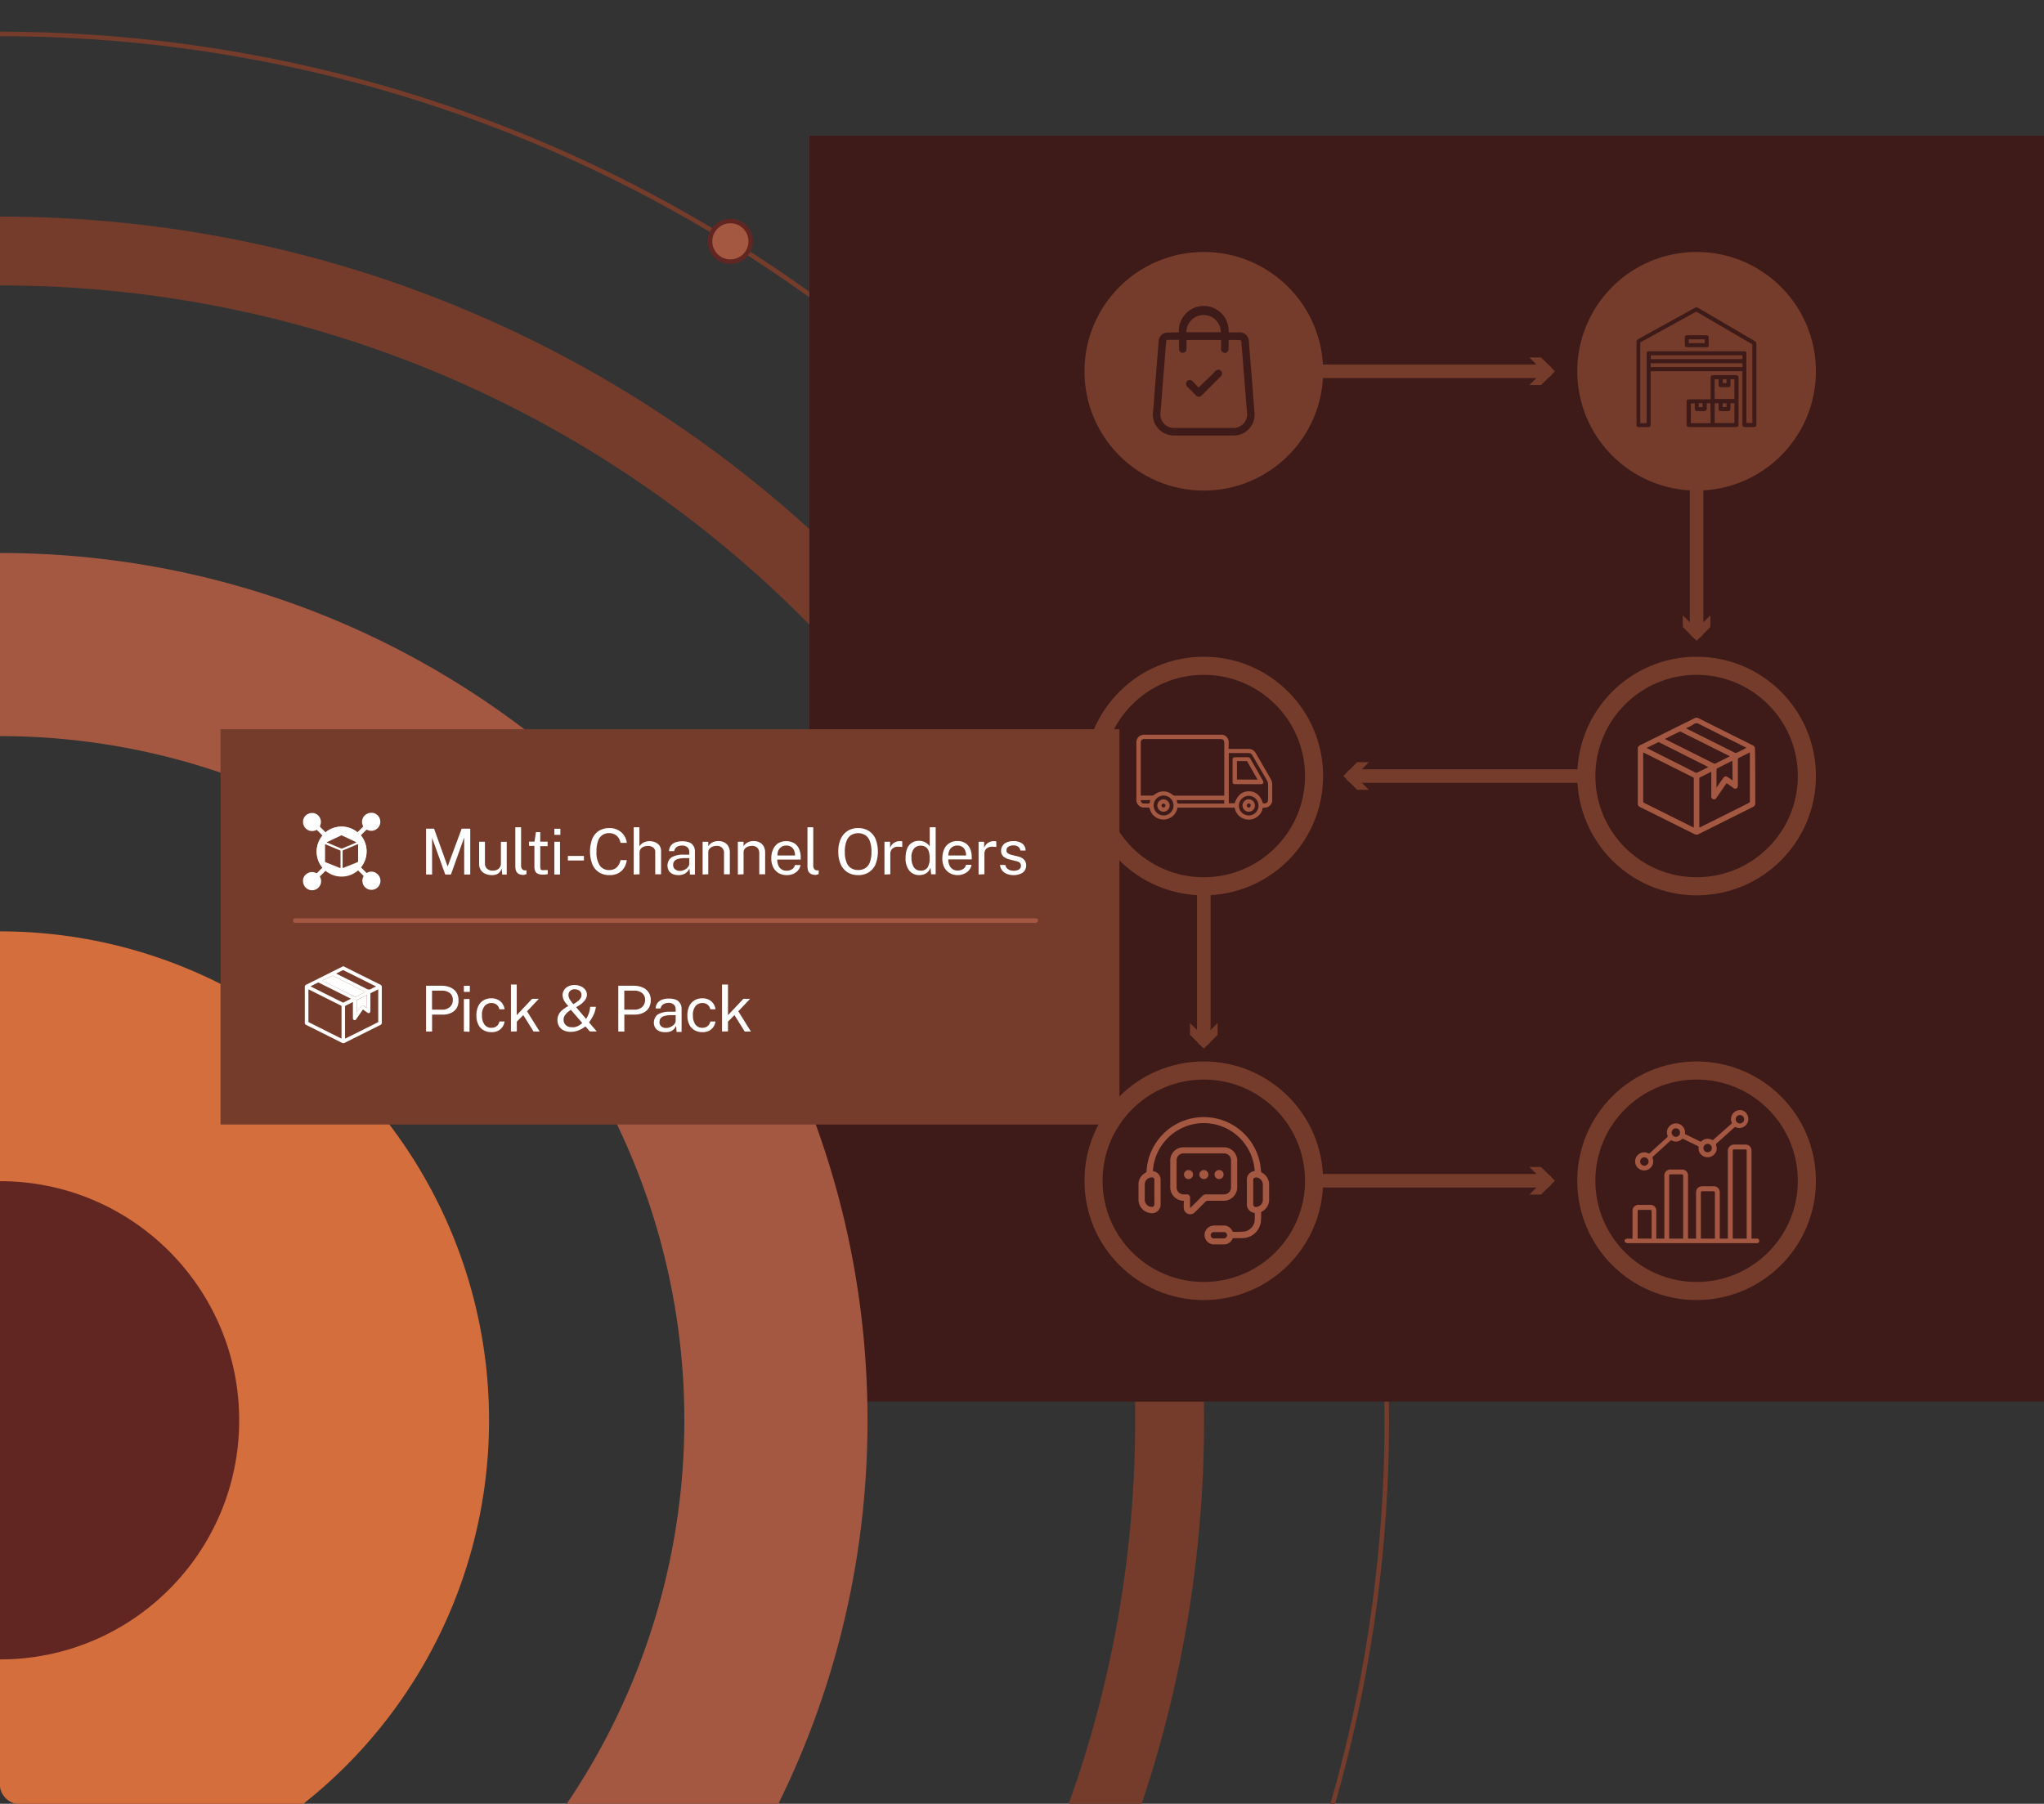
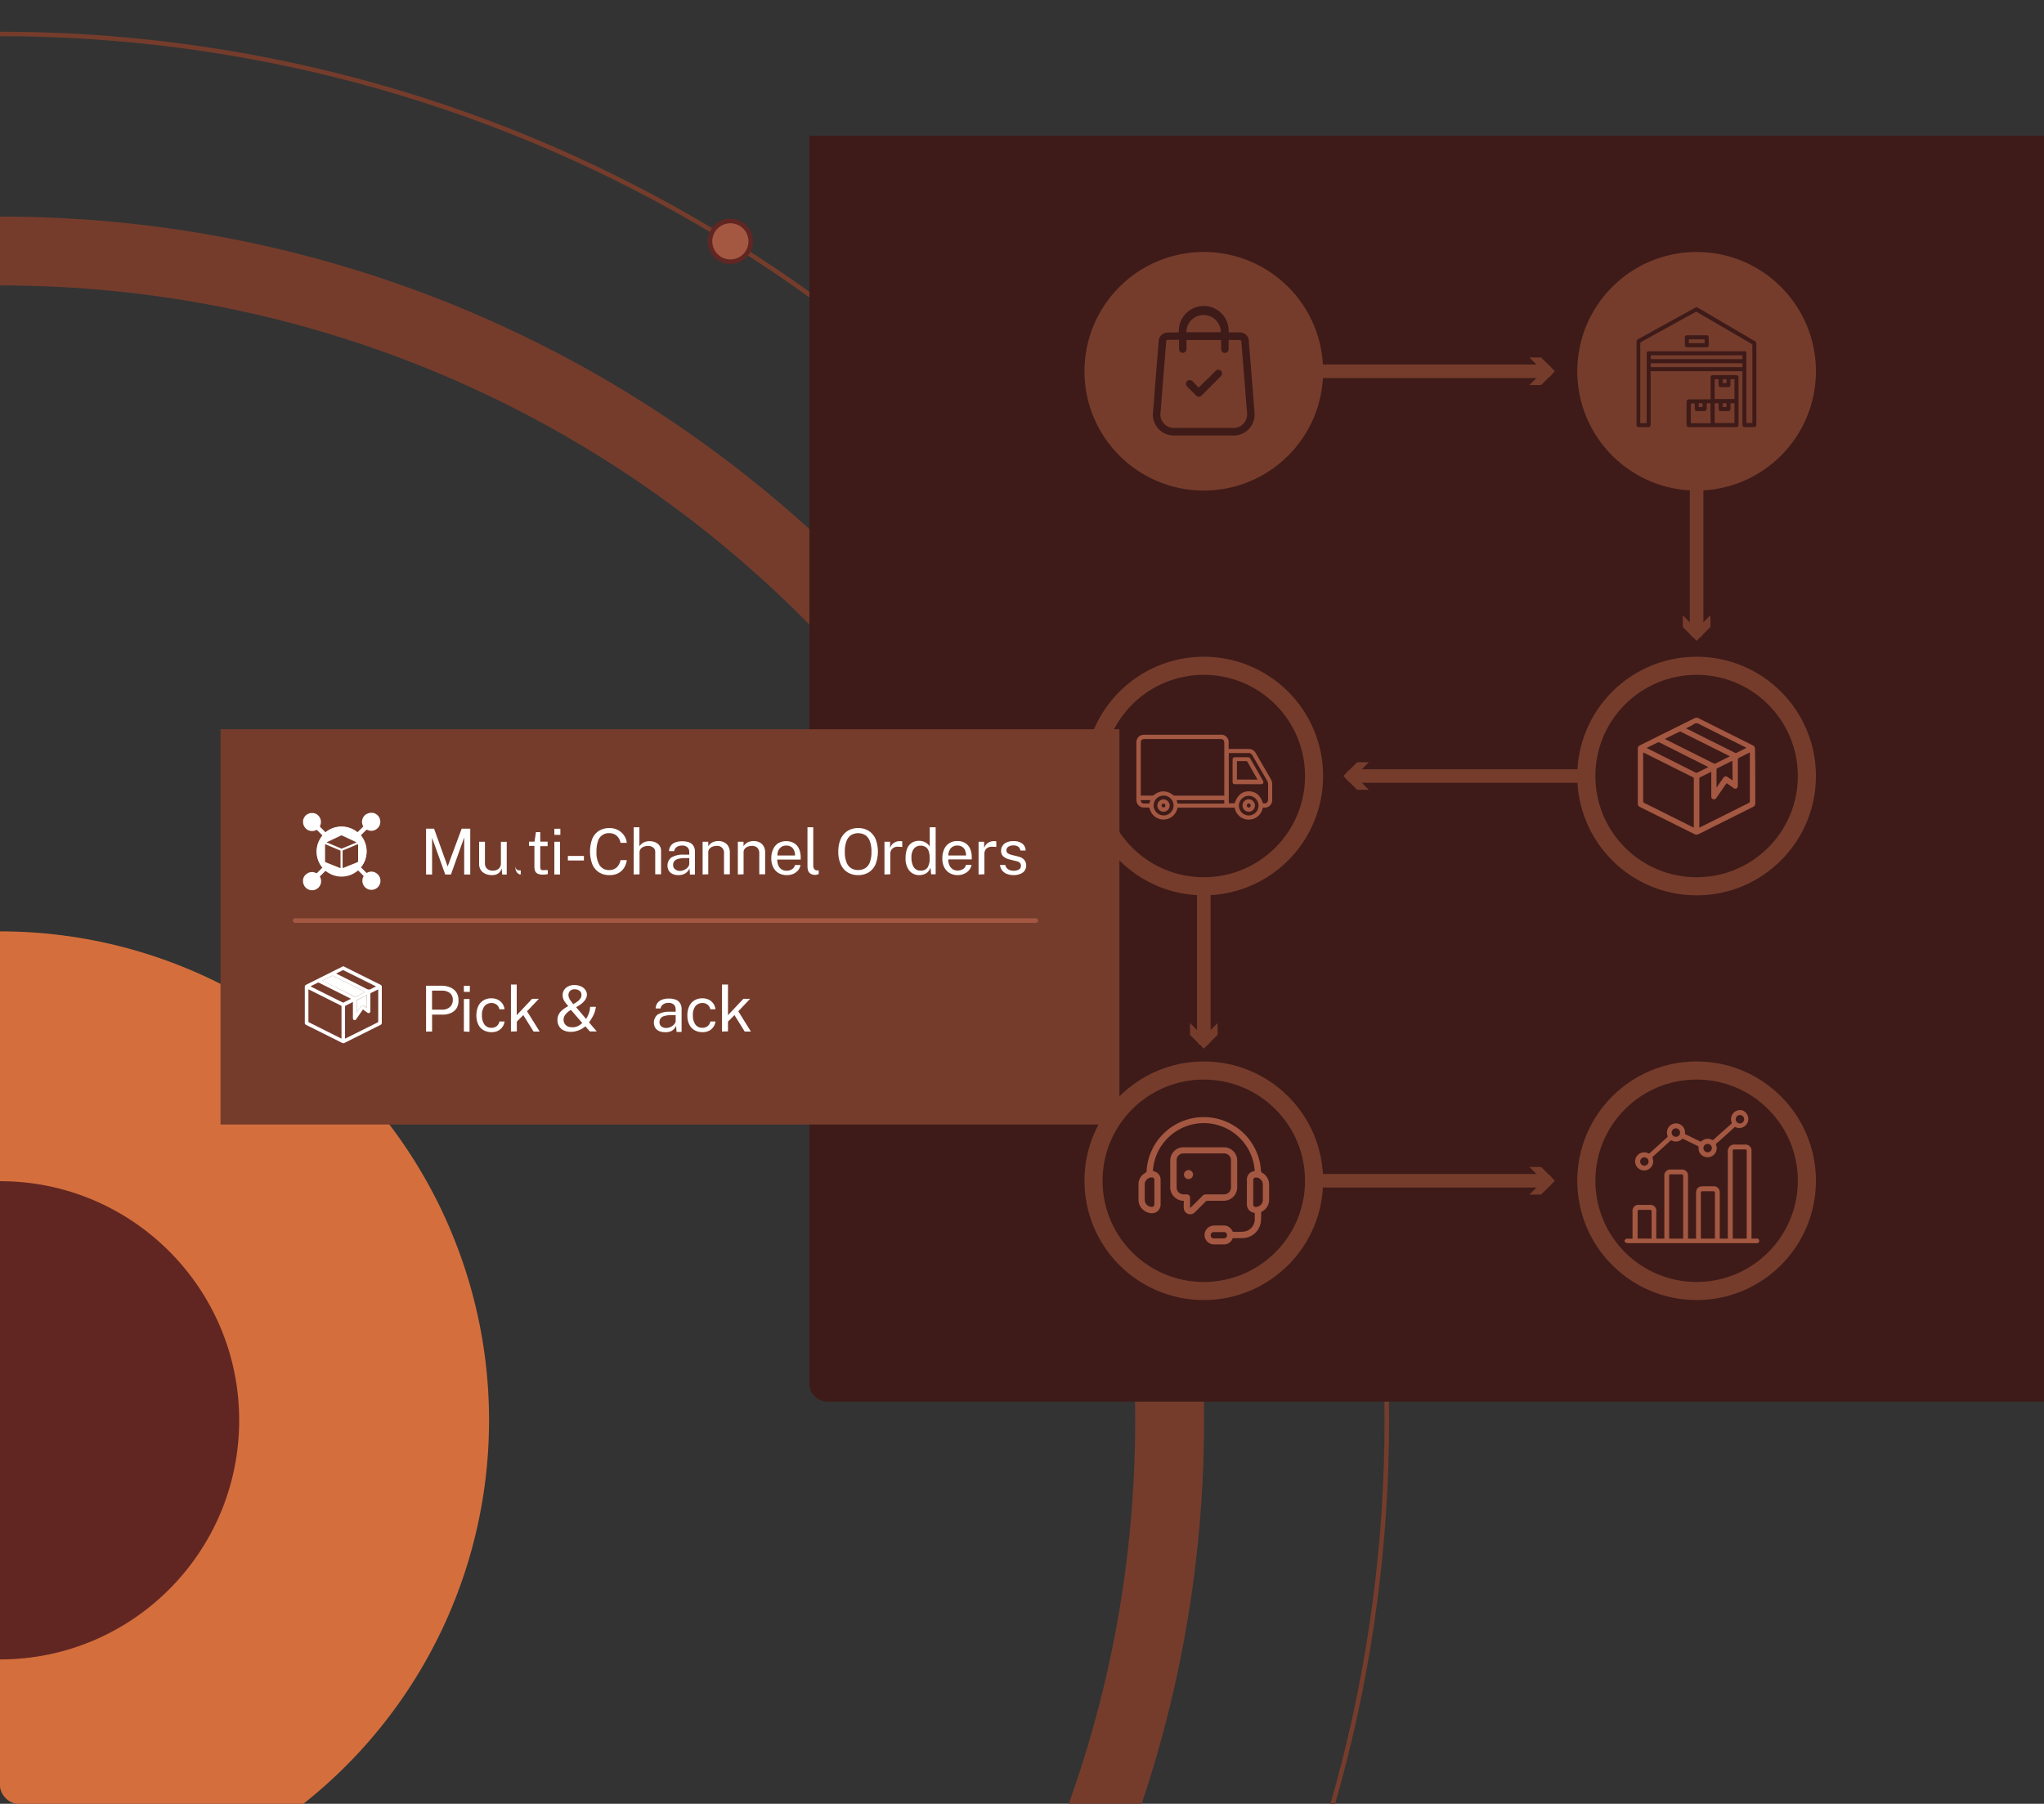
<svg xmlns="http://www.w3.org/2000/svg" id="Layer_1" data-name="Layer 1" viewBox="0 0 452.05 399.02">
  <rect x="0" y="0" width="452.05" height="399.02" fill="#333333" stroke="none" />
  <defs>
    <style>.cls-1,.cls-15,.cls-19,.cls-3,.cls-8{fill:none;}.cls-2{clip-path:url(#clip-path);}.cls-3{stroke:#3a6853;}.cls-14,.cls-15,.cls-16,.cls-17,.cls-19,.cls-3,.cls-8{stroke-miterlimit:10;}.cls-4{fill:#bfcf83;}.cls-5{fill:#4e8a6f;}.cls-6{fill:#3a6853;}.cls-7{clip-path:url(#clip-path-2);}.cls-15,.cls-16,.cls-17,.cls-8{stroke:#753c2c;}.cls-9{fill:#d46f3d;}.cls-10{fill:#622622;}.cls-11,.cls-16{fill:#753c2c;}.cls-12,.cls-17{fill:#3e1b18;}.cls-13,.cls-14{fill:#a45842;}.cls-14{stroke:#622622;}.cls-15,.cls-16,.cls-17,.cls-19{stroke-linecap:round;}.cls-15{stroke-width:3px;}.cls-16,.cls-17{stroke-width:4px;}.cls-18{fill:#fff;}.cls-19{stroke:#a45842;}</style>
    <clipPath id="clip-path">
      <rect class="cls-1" x="-511.68" width="452.05" height="399.02" rx="4" />
    </clipPath>
    <clipPath id="clip-path-2">
      <rect class="cls-1" y="-144.2" width="452.05" height="543.22" rx="4" />
    </clipPath>
  </defs>
  <title>Illustrations</title>
  <g class="cls-2">
    <circle class="cls-3" cx="-59.62" cy="403.75" r="389.36" />
    <circle class="cls-4" cx="-59.62" cy="403.75" r="108.16" />
    <path class="cls-5" d="M-59.62,137.47c-147.07,0-266.29,119.22-266.29,266.28S-206.69,670-59.62,670,206.66,550.82,206.66,403.75,87.44,137.47-59.62,137.47Zm0,517.34c-138.66,0-251.06-112.4-251.06-251.06s112.4-251,251.06-251S191.44,265.1,191.44,403.75,79,654.81-59.62,654.81Z" />
    <path class="cls-6" d="M-59.62,211.89c-106,0-191.87,85.9-191.87,191.86s85.91,191.87,191.87,191.87,191.86-85.9,191.86-191.87S46.34,211.89-59.62,211.89Zm0,343.21A151.35,151.35,0,0,1-211,403.75,151.35,151.35,0,0,1-59.62,252.4,151.35,151.35,0,0,1,91.73,403.75,151.35,151.35,0,0,1-59.62,555.1Z" />
  </g>
  <g class="cls-7">
    <circle class="cls-8" cy="314.22" r="306.71" />
    <circle class="cls-9" cy="314.19" r="108.16" />
    <circle class="cls-10" cy="314.19" r="52.9" />
    <path class="cls-11" d="M0,47.91c-147.07,0-266.29,119.22-266.29,266.28S-147.07,580.48,0,580.48,266.29,461.26,266.29,314.19,147.07,47.91,0,47.91ZM0,565.25c-138.65,0-251.06-112.4-251.06-251.06S-138.65,63.14,0,63.14s251.06,112.4,251.06,251.05S138.65,565.25,0,565.25Z" />
    <path class="cls-12" d="M179,30H452.35a0,0,0,0,1,0,0V310.06a0,0,0,0,1,0,0H183a4,4,0,0,1-4-4V30A0,0,0,0,1,179,30Z" />
-     <path class="cls-13" d="M0,122.33c-106,0-191.86,85.9-191.86,191.86S-106,506.06,0,506.06s191.86-85.9,191.86-191.87S106,122.33,0,122.33ZM0,465.54A151.35,151.35,0,0,1-151.35,314.19,151.35,151.35,0,0,1,0,162.84a151.35,151.35,0,0,1,0,302.7Z" />
    <circle class="cls-14" cx="161.53" cy="53.39" r="4.5" />
  </g>
  <line class="cls-15" x1="274.1" y1="82.13" x2="341.82" y2="82.13" />
  <polygon class="cls-11" points="338.24 85.18 341.29 82.13 338.24 79.08 340.83 79.08 343.88 82.13 340.83 85.18 338.24 85.18" />
  <line class="cls-15" x1="274.1" y1="261.2" x2="341.82" y2="261.2" />
  <polygon class="cls-11" points="338.24 264.25 341.29 261.2 338.24 258.15 340.83 258.15 343.88 261.2 340.83 264.25 338.24 264.25" />
  <line class="cls-15" x1="366.88" y1="171.67" x2="299.16" y2="171.67" />
  <polygon class="cls-11" points="302.74 168.61 299.69 171.66 302.74 174.72 300.15 174.72 297.1 171.66 300.15 168.61 302.74 168.61" />
  <line class="cls-15" x1="375.22" y1="85.13" x2="375.22" y2="139.69" />
  <polygon class="cls-11" points="372.17 136.11 375.22 139.16 378.27 136.11 378.27 138.7 375.22 141.75 372.17 138.7 372.17 136.11" />
  <line class="cls-15" x1="266.23" y1="175.33" x2="266.23" y2="229.9" />
  <polygon class="cls-11" points="263.18 226.31 266.23 229.37 269.28 226.31 269.28 228.91 266.23 231.96 263.18 228.91 263.18 226.31" />
  <circle class="cls-16" cx="266.23" cy="82.13" r="24.39" />
  <circle class="cls-16" cx="375.22" cy="82.13" r="24.39" />
  <circle class="cls-17" cx="266.23" cy="171.67" r="24.39" />
  <circle class="cls-17" cx="375.22" cy="171.67" r="24.39" />
  <circle class="cls-17" cx="266.23" cy="261.2" r="24.39" />
  <circle class="cls-17" cx="375.22" cy="261.2" r="24.39" />
  <path class="cls-13" d="M388.19,171.67c0,2,0,4,0,6a.82.82,0,0,1-.52.84q-6,3-12,6a.93.93,0,0,1-.94,0l-12.05-6a.77.77,0,0,1-.46-.77V165.64a.75.75,0,0,1,.46-.76l12.08-6a.92.92,0,0,1,.88,0q6,3,12,6a.81.81,0,0,1,.49.81Q388.19,168.67,388.19,171.67Zm-13.59,11.4c0-.08,0-.12,0-.16q0-5.34,0-10.69c0-.17-.09-.23-.22-.3l-10.74-5.37-.24-.09v10.79a.36.36,0,0,0,.24.37l10.66,5.32ZM387,166.44c-.83.41-1.59.81-2.37,1.18a.41.41,0,0,0-.28.46c0,1.87,0,3.75,0,5.63a1,1,0,0,1-.14.54.55.55,0,0,1-.83.07l-1.52-1.08-.19.26-2.07,3a.61.61,0,0,1-.9.21.66.66,0,0,1-.23-.59v-5.4c-.84.42-1.61.81-2.4,1.19a.39.39,0,0,0-.25.42v10.44c0,.1,0,.19,0,.31l.31-.14,10.59-5.29a.45.45,0,0,0,.28-.46q0-5.19,0-10.39Zm-18.84-3,.13.08,10.76,5.38a.42.42,0,0,0,.33,0l2.32-1.15.89-.45-1.84-.92c-3-1.5-6-3-9-4.5a.43.43,0,0,0-.33,0C370.34,162.38,369.27,162.92,368.16,163.48Zm-4,2,.21.12L375,170.91a.48.48,0,0,0,.37,0c.74-.35,1.47-.72,2.2-1.09l.24-.13-.22-.12L367,164.24a.55.55,0,0,0-.38,0l-2.2,1.09Zm8.68-4.36.17.1,10.7,5.35a.47.47,0,0,0,.35,0c.67-.31,1.32-.65,2-1l.17-.11-.34-.18c-3.38-1.69-6.76-3.37-10.13-5.08a1,1,0,0,0-1.11,0C374.1,160.55,373.49,160.81,372.87,161.12Zm10.29,7.26-.12,0-3.25,1.63a.4.4,0,0,0-.14.31c0,1.24,0,2.48,0,3.72,0,.06,0,.12,0,.24l1.45-2.09c.34-.49.62-.54,1.11-.19l1,.67Z" />
  <path class="cls-13" d="M279.28,178.66a3.15,3.15,0,0,1-6.22,0H260.42a3.2,3.2,0,0,1-.74,1.55,3.12,3.12,0,0,1-5.39-1.28c-.07-.25-.16-.31-.39-.29H253a1.65,1.65,0,0,1-1.67-1.64c0-.35,0-.71,0-1.07V164.32a1.65,1.65,0,0,1,1.19-1.72,2.9,2.9,0,0,1,.66-.07h16.68a1.67,1.67,0,0,1,1.87,1.87v1.28h4.38a1.73,1.73,0,0,1,1.61.92c1.12,1.93,2.25,3.85,3.35,5.79a2.35,2.35,0,0,1,.29,1.07c0,1.12,0,2.25,0,3.37a1.67,1.67,0,0,1-1.81,1.83ZM270.76,176c0-.11,0-.18,0-.25l0-11.38c0-.64-.25-.88-.9-.88H253.2c-.69,0-.91.22-.91.92V176h.36c.7,0,1.41,0,2.11,0a.9.9,0,0,0,.54-.2,3.1,3.1,0,0,1,4,0,.83.83,0,0,0,.58.21h10.87Zm1-9.37V177.7h1.3c.61-1.8,1.64-2.66,3.16-2.65s2.54.92,3.08,2.64c.63.12,1.18,0,1.15-1,0-1.08,0-2.16,0-3.24a1.42,1.42,0,0,0-.17-.67c-1.09-1.9-2.21-3.8-3.31-5.7a.88.88,0,0,0-.86-.5h-4.33Zm-14.42,13.76a2.2,2.2,0,1,0-2.2-2.19A2.19,2.19,0,0,0,257.33,180.38Zm21-2.19a2.17,2.17,0,1,0-2.18,2.19A2.17,2.17,0,0,0,278.34,178.19ZM260.21,177a1.53,1.53,0,0,1,.11.39c0,.31.19.38.48.38h9.95V177Zm-7.9,0a.66.66,0,0,0,.67.75c.35,0,.71,0,1.06,0a.27.27,0,0,0,.2-.14c.07-.19.11-.4.17-.62Z" />
  <path class="cls-13" d="M276,173.47h-2.81c-.43,0-.59-.16-.59-.59q0-2.38,0-4.77c0-.46.15-.6.61-.6h2.72a.66.66,0,0,1,.63.38l2.71,4.74c.3.52.11.85-.5.85Zm2.13-1-2.28-4a.2.2,0,0,0-.16-.1h-2.13v4.07Z" />
  <path class="cls-13" d="M258.68,178.2a1.36,1.36,0,1,1-2.72,0,1.36,1.36,0,1,1,2.72,0Zm-.94,0a.42.42,0,0,0-.42-.43.4.4,0,0,0-.42.39.41.41,0,0,0,.4.45A.43.43,0,0,0,257.74,178.2Z" />
  <path class="cls-13" d="M277.54,178.18a1.37,1.37,0,1,1-1.37-1.36A1.38,1.38,0,0,1,277.54,178.18Zm-1.78,0a.41.41,0,0,0,.39.46.42.42,0,0,0,.44-.4.42.42,0,1,0-.83-.06Z" />
  <path class="cls-12" d="M260.72,73.52a5.51,5.51,0,1,1,11,0h2.4a2,2,0,0,1,2.08,2c.19,2.46.4,4.92.59,7.37q.27,3.33.52,6.64c.05.69.14,1.38.15,2.07a4.6,4.6,0,0,1-4.58,4.74q-6.66,0-13.33,0A4.63,4.63,0,0,1,255,91.14c.17-1.73.28-3.46.41-5.19l.48-6c.12-1.46.24-2.92.35-4.39a2,2,0,0,1,2.13-2Zm11,1.67c0,.08,0,.12,0,.15,0,.64,0,1.28,0,1.92a.83.83,0,0,1-.82.81.84.84,0,0,1-.84-.82c0-.21,0-.43,0-.64v-1.4h-7.65c0,.69,0,1.36,0,2a.82.82,0,0,1-.82.84.83.83,0,0,1-.83-.82c0-.49,0-1,0-1.45v-.61H258.4c-.38,0-.46.08-.49.46-.12,1.45-.23,2.89-.35,4.34l-.48,6c-.14,1.78-.26,3.56-.43,5.33a3,3,0,0,0,3,3.37h13.14a3,3,0,0,0,3-3.35c0-.38-.06-.76-.09-1.14-.14-1.72-.28-3.44-.41-5.16l-.48-6c-.09-1.14-.19-2.28-.28-3.42,0-.22-.11-.36-.34-.37Zm-9.31-1.69H270a3.81,3.81,0,1,0-7.62,0Z" />
  <path class="cls-12" d="M265.09,85.74c.66-.66,1.3-1.31,2-1.95s1.14-1.16,1.73-1.72a.82.82,0,0,1,1.43.37.87.87,0,0,1-.32.86l-2.82,2.83-1.29,1.29a.85.85,0,0,1-1.36,0c-.63-.63-1.27-1.26-1.9-1.9a.82.82,0,0,1-.23-.86.84.84,0,0,1,.65-.58.87.87,0,0,1,.8.3Z" />
  <path class="cls-12" d="M385.37,82.12H365.06V93.81a1,1,0,0,1-.07.43c-.08.2-.28.24-.48.24h-2c-.43,0-.58-.16-.58-.58,0-1.57,0-3.14,0-4.71q0-6.73,0-13.48a.71.71,0,0,1,.42-.72q6.22-3.42,12.42-6.86a.76.76,0,0,1,.84,0q6.21,3.66,12.42,7.29a.71.71,0,0,1,.41.72V93.8c0,.55-.12.68-.67.68H386c-.51,0-.65-.14-.65-.65V82.12ZM364.18,93.59V78.41c0-.11,0-.21,0-.31a.41.41,0,0,1,.4-.4,2.26,2.26,0,0,1,.26,0q10.36,0,20.73,0a1.51,1.51,0,0,1,.3,0,.39.39,0,0,1,.36.35,1.94,1.94,0,0,1,0,.34V93.57h1.32v-.22q0-8.47,0-16.95a.34.34,0,0,0-.2-.34l-12-7a.39.39,0,0,0-.44,0q-6,3.3-11.93,6.58a.38.38,0,0,0-.22.38q0,8.66,0,17.31v.28Zm.9-14.15h20.27V78.6H365.08Zm0,1.77h20.28v-.85H365.07Z" />
  <path class="cls-12" d="M378.31,88.29V83.63c0-.51.14-.64.65-.64h4.89c.51,0,.64.13.64.64v10.2c0,.52-.13.65-.66.65H373.66c-.52,0-.66-.14-.66-.67V89c0-.52.14-.66.66-.66h4.65Zm5.28,5.29V89.21h-.87c0,.4,0,.78,0,1.16s-.15.57-.58.58h-1.39c-.55,0-.67-.13-.67-.67V89.21h-.86v4.37Zm0-5.32V83.89h-.87c0,.42,0,.81,0,1.21s-.15.53-.53.54h-1.53c-.44,0-.58-.14-.58-.59V83.89h-.87v4.37Zm-5.31.94h-.81s0,0,0,.06c0,.36,0,.72,0,1.08s-.16.61-.61.61h-1.35c-.58,0-.7-.12-.7-.7v-1h-.86v4.37h4.37Zm3.55-5.31H381v.85h.85Zm0,6.16v-.84H381v.84Zm-5.3,0V89.2h-.84v.85Z" />
  <path class="cls-12" d="M375.22,76.81h-2c-.46,0-.61-.14-.61-.6v-1.5c0-.38.15-.55.52-.55h4.25c.37,0,.52.17.52.55s0,1,0,1.55-.15.55-.55.55ZM377,75.07h-3.5v.84H377Z" />
  <path class="cls-13" d="M277.49,259.06a11.28,11.28,0,0,0-22.52,0l.27.07a1.87,1.87,0,0,1,1.44,1.77c0,1.87,0,3.74,0,5.61a1.92,1.92,0,0,1-2.38,1.82,3,3,0,0,1-2.51-2.87c0-1.17,0-2.35,0-3.52a2.87,2.87,0,0,1,1.54-2.5.38.38,0,0,0,.24-.37,12.68,12.68,0,0,1,25.1-1.72c.11.58.15,1.18.23,1.77a.45.45,0,0,0,.18.28,3,3,0,0,1,1.6,2.73c0,1.06,0,2.12,0,3.17a2.93,2.93,0,0,1-1.59,2.71.34.34,0,0,0-.18.34,15.34,15.34,0,0,1-.07,2,4.14,4.14,0,0,1-4.07,3.54h-1.9a.29.29,0,0,0-.32.2,2,2,0,0,1-1.89,1.19H268.5a2.08,2.08,0,0,1-.47-4.11,3,3,0,0,1,.74-.07h1.79a2.07,2.07,0,0,1,2,1.25.28.28,0,0,0,.2.15,22.59,22.59,0,0,0,2.33-.05,2.73,2.73,0,0,0,2.41-2.66c0-.48,0-1,0-1.45l-.3-.08a1.87,1.87,0,0,1-1.44-1.77q0-2.8,0-5.61a1.86,1.86,0,0,1,1.48-1.79Zm-22.19,4.65c0-.88,0-1.76,0-2.64a.54.54,0,0,0-.65-.61,1.57,1.57,0,0,0-1.48,1.55q0,1.71,0,3.42a1.59,1.59,0,0,0,1.37,1.54c.53.06.76-.14.76-.67C255.31,265.44,255.3,264.58,255.3,263.71Zm21.86,0c0,.9,0,1.79,0,2.68a.54.54,0,0,0,.63.6,1.57,1.57,0,0,0,1.5-1.54q0-1.72,0-3.45a1.59,1.59,0,0,0-1.39-1.53c-.5,0-.74.15-.74.65Zm-7.58,10.24h1.06a.69.69,0,0,0,.73-.69.67.67,0,0,0-.7-.71c-.71,0-1.42,0-2.13,0a.71.71,0,1,0,0,1.41Z" />
  <path class="cls-13" d="M261.81,265.64a3,3,0,0,1-3-3.06c0-1.91,0-3.82,0-5.73a2.92,2.92,0,0,1,3.07-3.05h8.67a2.94,2.94,0,0,1,3.07,3.06c0,1.9,0,3.8,0,5.7a3,3,0,0,1-3.09,3.07h-3.37a.77.77,0,0,0-.6.24c-.77.79-1.55,1.57-2.35,2.34a1.41,1.41,0,0,1-2.28-.44,2,2,0,0,1-.14-.73C261.79,266.58,261.81,266.12,261.81,265.64Zm1.38,1.54.07,0,.23-.21c.81-.8,1.62-1.59,2.41-2.4a1.09,1.09,0,0,1,.86-.36c1.28,0,2.56,0,3.83,0a1.55,1.55,0,0,0,1.66-1.61c0-1.95,0-3.91,0-5.87a1.52,1.52,0,0,0-1.61-1.58h-8.81a1.51,1.51,0,0,0-1.61,1.58c0,2,0,3.94,0,5.9a1.53,1.53,0,0,0,1.59,1.58h.63a.69.69,0,0,1,.75.76v2.17Z" />
-   <path class="cls-13" d="M267.25,259.83a1,1,0,1,1-1-1A1,1,0,0,1,267.25,259.83Z" />
  <path class="cls-13" d="M261.85,259.83a1,1,0,1,1,1,1A1,1,0,0,1,261.85,259.83Z" />
-   <path class="cls-13" d="M270.61,259.82a1,1,0,1,1-1-1A1,1,0,0,1,270.61,259.82Z" />
  <path class="cls-13" d="M359.3,274.37a.74.74,0,0,1,.75-.36c.33,0,.66,0,1,0v-6a1.31,1.31,0,0,1,1.47-1.47h2.37A1.28,1.28,0,0,1,366.3,268v6h1.79V260.25a1.34,1.34,0,0,1,1.53-1.53h2.26a1.31,1.31,0,0,1,1.44,1.45c0,2.5,0,5,0,7.49V274h1.78V264c0-1.1.49-1.58,1.59-1.58h2.2a1.33,1.33,0,0,1,1.45,1.45V274h1.79v-.44c0-6.26,0-12.52,0-18.78a1.42,1.42,0,0,1,1.59-1.58c.72,0,1.44,0,2.17,0a1.32,1.32,0,0,1,1.47,1.48V274h.9a3.17,3.17,0,0,1,.44,0,.52.52,0,0,1,0,1,2.08,2.08,0,0,1-.43,0H360.15a.85.85,0,0,1-.85-.37Zm27-.37V254.8c0-.53,0-.53-.51-.53q-1,0-2.07,0c-.49,0-.51,0-.51.5v18.87c0,.11,0,.23,0,.36Zm-17.12,0h3.07c0-.08,0-.13,0-.18V260.16c0-.29-.13-.38-.41-.38-.73,0-1.46,0-2.19,0-.49,0-.5,0-.5.51V274Zm10.09,0a.74.74,0,0,0,0-.12c0-3.33,0-6.65,0-10,0-.28-.14-.37-.4-.36h-2.16c-.53,0-.55,0-.55.53V274Zm-14,0c0-.07,0-.1,0-.13,0-2,0-3.92,0-5.88,0-.27-.12-.35-.37-.35h-2.29c-.4,0-.43,0-.43.44v5.58c0,.11,0,.21,0,.33Z" />
  <path class="cls-13" d="M384.93,245.54l.38.09a2,2,0,1,1-1.31,3.79l-.29-.14L381.8,251c-.71.64-1.41,1.28-2.13,1.91a.34.34,0,0,0-.13.44,1.91,1.91,0,0,1-.56,2.15,2,2,0,0,1-2.2.3,1.91,1.91,0,0,1-1.11-1.92.34.34,0,0,0-.22-.38c-1-.49-2.06-1-3.08-1.5a.31.31,0,0,0-.4,0,1.91,1.91,0,0,1-2.19.32.31.31,0,0,0-.41.07l-3.73,3.4a.38.38,0,0,0-.13.48,2,2,0,0,1-.72,2.27,2,2,0,0,1-3.05-2.3,2,2,0,0,1,2-1.32,1.64,1.64,0,0,1,.7.17.4.4,0,0,0,.52-.09c1.24-1.14,2.48-2.26,3.72-3.39a.31.31,0,0,0,.11-.39,2,2,0,0,1,.55-2.21,2,2,0,0,1,2.21-.29,2,2,0,0,1,1.1,2v.15l3.37,1.64a.29.29,0,0,0,.28-.05,2,2,0,0,1,2.32-.31.31.31,0,0,0,.28,0c1.33-1.17,2.66-2.36,4-3.54a.29.29,0,0,0,.09-.27,2,2,0,0,1,1.77-2.77.32.32,0,0,0,.09,0Zm.8,2.05a.93.93,0,1,0-1.86,0,.93.93,0,1,0,1.86,0Zm-14.17,2.94a.93.93,0,0,0-.92-.93.94.94,0,0,0,0,1.88A.92.92,0,0,0,371.56,250.53Zm5.17,3.44a.93.93,0,1,0,.93-.93A.93.93,0,0,0,376.73,254Zm-13.13,3.9a.94.94,0,0,0,1-.9.93.93,0,1,0-1.86-.05A.93.93,0,0,0,363.6,257.87Z" />
  <rect class="cls-11" x="48.77" y="161.32" width="198.8" height="87.44" />
  <path class="cls-18" d="M94.23,193.45V183.32H96l3,8.36,3.1-8.36H104v10.13h-1.34v-8.19l-2.93,8.19H98.47l-2.91-8.11v8.11Z" />
  <path class="cls-18" d="M108.74,193.59a3.69,3.69,0,0,1-1.07-.17,2.64,2.64,0,0,1-.88-.46,2.2,2.2,0,0,1-.61-.77,2.41,2.41,0,0,1-.22-1.07v-4.91h1.29V191a1.58,1.58,0,0,0,.44,1.15,1.8,1.8,0,0,0,1.32.44,1.88,1.88,0,0,0,1.28-.42,1.53,1.53,0,0,0,.49-1.24v-4.71h1.29v7.24h-1l-.13-1.39a1.94,1.94,0,0,1-.45.88,2,2,0,0,1-.77.5A2.91,2.91,0,0,1,108.74,193.59Z" />
-   <path class="cls-18" d="M115.84,193.54a2.5,2.5,0,0,1-1-.16,1.36,1.36,0,0,1-.55-.44,1.64,1.64,0,0,1-.26-.62,4.44,4.44,0,0,1-.06-.74V183h1.27v8.42a1.34,1.34,0,0,0,.21.82.82.82,0,0,0,.6.3h.39v.84l-.33.08Z" />
+   <path class="cls-18" d="M115.84,193.54a2.5,2.5,0,0,1-1-.16,1.36,1.36,0,0,1-.55-.44,1.64,1.64,0,0,1-.26-.62,4.44,4.44,0,0,1-.06-.74V183v8.42a1.34,1.34,0,0,0,.21.82.82.82,0,0,0,.6.3h.39v.84l-.33.08Z" />
  <path class="cls-18" d="M120.09,193.48a2.75,2.75,0,0,1-1.16-.2,1.17,1.17,0,0,1-.58-.6,2.61,2.61,0,0,1-.16-1v-4.55H117v-.94h1.21l.32-2.11h.95v2.1h1.63v1h-1.63v4.5a1.57,1.57,0,0,0,.08.57.39.39,0,0,0,.27.23,2.47,2.47,0,0,0,.53,0h.79v.87a2.77,2.77,0,0,1-.4.09A6.19,6.19,0,0,1,120.09,193.48Z" />
  <path class="cls-18" d="M122.6,184.68v-1.35h1.33v1.35Zm0,8.77v-7.24h1.25v7.24Z" />
  <path class="cls-18" d="M125.59,190.35v-1h3.55v1Z" />
  <path class="cls-18" d="M134.78,193.59a4.13,4.13,0,0,1-2.32-.63,3.92,3.92,0,0,1-1.47-1.79,8.07,8.07,0,0,1,0-5.62,3.83,3.83,0,0,1,1.47-1.76,4.32,4.32,0,0,1,2.33-.61,3.9,3.9,0,0,1,1.9.45,3.64,3.64,0,0,1,1.33,1.19,3.4,3.4,0,0,1,.6,1.63h-1.38a3,3,0,0,0-.43-1.08,2.28,2.28,0,0,0-.83-.77,2.45,2.45,0,0,0-1.22-.29,2.45,2.45,0,0,0-2.51,1.76,6.73,6.73,0,0,0-.33,2.29,5.34,5.34,0,0,0,.73,3.11,2.45,2.45,0,0,0,2.11,1,2.35,2.35,0,0,0,1.22-.3,2.3,2.3,0,0,0,.83-.81,3.23,3.23,0,0,0,.43-1.09h1.38a4.18,4.18,0,0,1-.35,1.24,3.6,3.6,0,0,1-.74,1.07,3.31,3.31,0,0,1-1.15.74A4.11,4.11,0,0,1,134.78,193.59Z" />
  <path class="cls-18" d="M140.15,193.45V183h1.26v4.23a2.32,2.32,0,0,1,.49-.56,2.5,2.5,0,0,1,.75-.43,3.3,3.3,0,0,1,2.3.1,2.2,2.2,0,0,1,.92.75,2,2,0,0,1,.33,1.14v5.18h-1.29v-4.92a1.19,1.19,0,0,0-.45-1,1.79,1.79,0,0,0-1.16-.36,2.76,2.76,0,0,0-.91.16,1.72,1.72,0,0,0-.69.48,1.25,1.25,0,0,0-.26.81v4.83Z" />
  <path class="cls-18" d="M150,193.59a3,3,0,0,1-1.24-.25,2,2,0,0,1-.84-.72,2.32,2.32,0,0,1,.54-2.93,5,5,0,0,1,2.69-.63l1.29,0v-.57a1.39,1.39,0,0,0-.4-1.05,1.71,1.71,0,0,0-1.23-.39,2.1,2.1,0,0,0-1.1.29,1.37,1.37,0,0,0-.61.94h-1.14a2.25,2.25,0,0,1,.39-1.19,2.18,2.18,0,0,1,1-.74,4.81,4.81,0,0,1,3.09,0,1.94,1.94,0,0,1,.94.79,2.39,2.39,0,0,1,.31,1.27v5.06h-1.1l-.1-1.36a2.5,2.5,0,0,1-1.06,1.17A3.1,3.1,0,0,1,150,193.59Zm.39-.93a2.06,2.06,0,0,0,.73-.14,2.64,2.64,0,0,0,.66-.36,1.92,1.92,0,0,0,.48-.51,1.07,1.07,0,0,0,.18-.58v-1.24l-1.07,0a5.32,5.32,0,0,0-1.39.17,1.61,1.61,0,0,0-.83.48,1.27,1.27,0,0,0-.28.86,1.13,1.13,0,0,0,.43.95A1.68,1.68,0,0,0,150.34,192.66Z" />
  <path class="cls-18" d="M155.39,193.45v-7.24h1.25v1a2.28,2.28,0,0,1,.48-.57,2.43,2.43,0,0,1,.76-.43,3.23,3.23,0,0,1,1-.16,2.8,2.8,0,0,1,1.26.28,2.09,2.09,0,0,1,.92.85,2.75,2.75,0,0,1,.35,1.48v4.74h-1.29v-4.61a1.49,1.49,0,0,0-1.6-1.67,2.78,2.78,0,0,0-.92.16,1.72,1.72,0,0,0-.69.48,1.19,1.19,0,0,0-.27.8v4.84Z" />
  <path class="cls-18" d="M163.18,193.45v-7.24h1.26v1a2.08,2.08,0,0,1,.48-.57,2.43,2.43,0,0,1,.76-.43,3.21,3.21,0,0,1,1-.16,2.85,2.85,0,0,1,1.27.28,2.09,2.09,0,0,1,.92.85,2.84,2.84,0,0,1,.35,1.48v4.74h-1.3v-4.61a1.68,1.68,0,0,0-.44-1.26,1.65,1.65,0,0,0-1.15-.41,2.73,2.73,0,0,0-.92.16,1.65,1.65,0,0,0-.69.48,1.19,1.19,0,0,0-.27.8v4.84Z" />
  <path class="cls-18" d="M174,193.59a3.59,3.59,0,0,1-1.78-.44,3.13,3.13,0,0,1-1.2-1.27,4.19,4.19,0,0,1-.44-2,4.64,4.64,0,0,1,.4-2,3.07,3.07,0,0,1,1.13-1.35,3.62,3.62,0,0,1,3.53,0,2.76,2.76,0,0,1,1.07,1.24,4.47,4.47,0,0,1,.37,1.9v.48h-5.19a3.26,3.26,0,0,0,.23,1.24,1.87,1.87,0,0,0,1.86,1.22,2.1,2.1,0,0,0,1.19-.33,1.39,1.39,0,0,0,.64-.93h1.22a2.39,2.39,0,0,1-.58,1.24,3,3,0,0,1-1.1.76A3.64,3.64,0,0,1,174,193.59Zm-2.1-4.34h3.93a2.87,2.87,0,0,0-.21-1.12,1.72,1.72,0,0,0-.64-.79,1.81,1.81,0,0,0-1.08-.29,1.88,1.88,0,0,0-1.12.32,2,2,0,0,0-.67.84A2.68,2.68,0,0,0,171.94,189.25Z" />
  <path class="cls-18" d="M180.46,193.54a2.5,2.5,0,0,1-1-.16,1.3,1.3,0,0,1-.55-.44,1.49,1.49,0,0,1-.26-.62,3.57,3.57,0,0,1-.07-.74V183h1.28v8.42a1.34,1.34,0,0,0,.21.82.8.8,0,0,0,.6.3h.39v.84l-.34.08Z" />
  <path class="cls-18" d="M189.8,193.59a4.43,4.43,0,0,1-2.34-.61,4,4,0,0,1-1.52-1.77,6.6,6.6,0,0,1-.54-2.8,6.71,6.71,0,0,1,.54-2.83,4.06,4.06,0,0,1,1.53-1.78,4.34,4.34,0,0,1,2.33-.62,4.28,4.28,0,0,1,2.32.62,4,4,0,0,1,1.51,1.77,7.84,7.84,0,0,1,0,5.64,4.05,4.05,0,0,1-1.51,1.77A4.4,4.4,0,0,1,189.8,193.59Zm0-1.13a2.82,2.82,0,0,0,1.59-.43,2.61,2.61,0,0,0,1-1.32,6.47,6.47,0,0,0,.34-2.29,6.37,6.37,0,0,0-.35-2.32,2.74,2.74,0,0,0-1-1.35,3.09,3.09,0,0,0-3.18,0,2.74,2.74,0,0,0-1,1.35,6.39,6.39,0,0,0-.36,2.32,6.21,6.21,0,0,0,.36,2.29,2.57,2.57,0,0,0,1,1.32A2.82,2.82,0,0,0,189.8,192.46Z" />
  <path class="cls-18" d="M195.61,193.45v-7.24h1.24v1.39a2.37,2.37,0,0,1,.51-.86,2.28,2.28,0,0,1,1.63-.67l.31,0a.57.57,0,0,1,.24.07v1.25a.9.9,0,0,0-.27-.06,1.47,1.47,0,0,0-.28,0,3,3,0,0,0-.81,0,1.78,1.78,0,0,0-.66.28,1.39,1.39,0,0,0-.45.51,1.67,1.67,0,0,0-.17.78v4.5Z" />
  <path class="cls-18" d="M203.33,193.59a2.79,2.79,0,0,1-2.23-1,4.22,4.22,0,0,1-.82-2.82,5.38,5.38,0,0,1,.33-2,2.7,2.7,0,0,1,1-1.3,2.78,2.78,0,0,1,1.64-.46,2.84,2.84,0,0,1,.92.13,2.68,2.68,0,0,1,.7.34,2.49,2.49,0,0,1,.48.42,1.76,1.76,0,0,1,.27.4V183h1.31v10.41h-1l-.14-1.49a2.61,2.61,0,0,1-.23.49,2.26,2.26,0,0,1-.43.54,2.13,2.13,0,0,1-.71.43A3.14,3.14,0,0,1,203.33,193.59Zm.24-1a1.77,1.77,0,0,0,1.56-.67,3.81,3.81,0,0,0,.47-2.18,4.4,4.4,0,0,0-.21-1.45,1.77,1.77,0,0,0-.64-.9,1.94,1.94,0,0,0-1.16-.31,1.84,1.84,0,0,0-1.45.63,3,3,0,0,0-.56,2,3.79,3.79,0,0,0,.5,2.1A1.68,1.68,0,0,0,203.57,192.59Z" />
  <path class="cls-18" d="M211.83,193.59a3.53,3.53,0,0,1-1.78-.44,3.15,3.15,0,0,1-1.21-1.27,4.19,4.19,0,0,1-.43-2,4.79,4.79,0,0,1,.39-2,3,3,0,0,1,1.14-1.35,3.27,3.27,0,0,1,1.8-.48,3.21,3.21,0,0,1,1.72.44,2.78,2.78,0,0,1,1.08,1.24,4.63,4.63,0,0,1,.37,1.9v.48h-5.19a3.08,3.08,0,0,0,.23,1.24,2,2,0,0,0,.69.89,1.93,1.93,0,0,0,1.17.33,2.13,2.13,0,0,0,1.19-.33,1.42,1.42,0,0,0,.64-.93h1.22a2.4,2.4,0,0,1-.59,1.24,2.83,2.83,0,0,1-1.1.76A3.55,3.55,0,0,1,211.83,193.59Zm-2.1-4.34h3.93a2.87,2.87,0,0,0-.21-1.12,1.72,1.72,0,0,0-.64-.79,1.85,1.85,0,0,0-1.08-.29,1.81,1.81,0,0,0-1.79,1.16A2.36,2.36,0,0,0,209.73,189.25Z" />
  <path class="cls-18" d="M216.42,193.45v-7.24h1.23v1.39a2.37,2.37,0,0,1,.51-.86,2.19,2.19,0,0,1,.75-.5,2.26,2.26,0,0,1,.88-.17l.32,0a.57.57,0,0,1,.23.07v1.25a.91.91,0,0,0-.26-.06,1.52,1.52,0,0,0-.28,0,3,3,0,0,0-.81,0,1.76,1.76,0,0,0-.67.28,1.39,1.39,0,0,0-.45.51,1.67,1.67,0,0,0-.16.78v4.5Z" />
  <path class="cls-18" d="M224.17,193.59a4.05,4.05,0,0,1-1.41-.24,2.44,2.44,0,0,1-1.07-.73,2.4,2.4,0,0,1-.53-1.28h1.17a1.53,1.53,0,0,0,.35.71,1.76,1.76,0,0,0,.64.43,2.55,2.55,0,0,0,.84.14,2.27,2.27,0,0,0,1.18-.27.91.91,0,0,0,.45-.84.9.9,0,0,0-.23-.64,1.51,1.51,0,0,0-.73-.36l-1.5-.37a3.26,3.26,0,0,1-1.4-.66,1.57,1.57,0,0,1-.53-1.25,2,2,0,0,1,.31-1.12,2.07,2.07,0,0,1,.92-.76,3.64,3.64,0,0,1,1.53-.28,3.08,3.08,0,0,1,1.9.53,1.88,1.88,0,0,1,.76,1.55h-1.15a1.24,1.24,0,0,0-.46-.83,1.71,1.71,0,0,0-1.06-.3,2,2,0,0,0-1.13.28.94.94,0,0,0-.44.85.71.71,0,0,0,.32.61,2.65,2.65,0,0,0,.9.37l1.46.36a2.85,2.85,0,0,1,.82.35,2,2,0,0,1,.52.48,1.7,1.7,0,0,1,.27.56,1.85,1.85,0,0,1,.08.56,2,2,0,0,1-.33,1.14,2,2,0,0,1-1,.74A3.76,3.76,0,0,1,224.17,193.59Z" />
  <path class="cls-18" d="M94.23,228.19V218.06h3.42a4.88,4.88,0,0,1,1.93.37,3,3,0,0,1,1.34,1.08,3.05,3.05,0,0,1,.48,1.75A3.18,3.18,0,0,1,101,223a2.9,2.9,0,0,1-1.26,1.08,4.32,4.32,0,0,1-1.86.37H95.56v3.75Zm1.32-4.84H97.8a2.43,2.43,0,0,0,1.69-.58,2,2,0,0,0,.65-1.58,1.82,1.82,0,0,0-.67-1.53,2.81,2.81,0,0,0-1.74-.52H95.55Z" />
  <path class="cls-18" d="M102.59,219.42v-1.35h1.32v1.35Zm0,8.77V221h1.25v7.24Z" />
  <path class="cls-18" d="M108.69,228.33a3.49,3.49,0,0,1-1.73-.43,2.83,2.83,0,0,1-1.18-1.26,4.52,4.52,0,0,1-.42-2,4.91,4.91,0,0,1,.38-2,3,3,0,0,1,1.14-1.32,3.28,3.28,0,0,1,1.81-.48,3.19,3.19,0,0,1,1.4.3,2.67,2.67,0,0,1,1,.84,2.62,2.62,0,0,1,.49,1.29h-1.14a1.69,1.69,0,0,0-.29-.69,1.65,1.65,0,0,0-.6-.51,1.79,1.79,0,0,0-.86-.19,2,2,0,0,0-1.52.67,3.09,3.09,0,0,0-.58,2.06,3.37,3.37,0,0,0,.53,2,1.82,1.82,0,0,0,1.58.75,1.86,1.86,0,0,0,.87-.19,1.63,1.63,0,0,0,.59-.51,1.67,1.67,0,0,0,.29-.69h1.13a2.53,2.53,0,0,1-.5,1.26,2.68,2.68,0,0,1-1,.83A3.25,3.25,0,0,1,108.69,228.33Z" />
  <path class="cls-18" d="M113,228.19v-10.4h1.28v6.78l3.4-3.62h1.49l-2.61,2.76,2.79,4.48H118l-2.27-3.64L114.3,226v2.16Z" />
  <path class="cls-18" d="M126.31,228.26a3.66,3.66,0,0,1-1.67-.34,2.26,2.26,0,0,1-1-.92,2.52,2.52,0,0,1-.35-1.35,2.58,2.58,0,0,1,.26-1.2,2.94,2.94,0,0,1,.8-1,7.07,7.07,0,0,1,1.34-.89,9.14,9.14,0,0,1-.68-.81,3.17,3.17,0,0,1-.43-.78,2.32,2.32,0,0,1-.15-.84,2.05,2.05,0,0,1,.33-1.14,2.3,2.3,0,0,1,.92-.79,2.93,2.93,0,0,1,1.36-.3,3.45,3.45,0,0,1,1.37.27,2.34,2.34,0,0,1,1,.75,1.75,1.75,0,0,1,.39,1.14,1.9,1.9,0,0,1-.11.58,2.39,2.39,0,0,1-.37.67,4.08,4.08,0,0,1-.72.73,8.52,8.52,0,0,1-1.19.76l2.21,2.6a5.56,5.56,0,0,0,.33-.57,5.89,5.89,0,0,0,.36-.92,4.69,4.69,0,0,0,.2-1.19h1.28a6.31,6.31,0,0,1-.33,1.33,8.93,8.93,0,0,1-.54,1.12c-.21.35-.43.69-.65,1l1.71,2h-1.52l-1-1.13a5.16,5.16,0,0,1-1.57.91A4.68,4.68,0,0,1,126.31,228.26Zm.28-1a3,3,0,0,0,1.18-.26,3.59,3.59,0,0,0,1-.7l-2.5-2.9a4,4,0,0,0-1.19,1,1.81,1.81,0,0,0-.44,1.28,1.56,1.56,0,0,0,.3.86,1.64,1.64,0,0,0,.69.55A2,2,0,0,0,126.59,227.22Zm.21-5.13a7.07,7.07,0,0,0,1.12-.76,2.05,2.05,0,0,0,.53-.64,1.29,1.29,0,0,0,.15-.59,1.19,1.19,0,0,0-.23-.76,1.36,1.36,0,0,0-.58-.42,2.28,2.28,0,0,0-.73-.12,1.37,1.37,0,0,0-1,.38,1.25,1.25,0,0,0-.34.88,1.64,1.64,0,0,0,.15.68,2.49,2.49,0,0,0,.35.62,4.13,4.13,0,0,0,.36.46Z" />
-   <path class="cls-18" d="M136.74,228.19V218.06h3.43a4.88,4.88,0,0,1,1.93.37,2.91,2.91,0,0,1,1.82,2.83,3.18,3.18,0,0,1-.45,1.73,2.9,2.9,0,0,1-1.26,1.08,4.36,4.36,0,0,1-1.87.37h-2.26v3.75Zm1.33-4.84h2.25a2.43,2.43,0,0,0,1.69-.58,2,2,0,0,0,.65-1.58,1.82,1.82,0,0,0-.67-1.53,2.81,2.81,0,0,0-1.74-.52h-2.18Z" />
  <path class="cls-18" d="M147,228.33a3.06,3.06,0,0,1-1.25-.25,2.1,2.1,0,0,1-.84-.72,2.32,2.32,0,0,1,.54-2.93,5,5,0,0,1,2.69-.62l1.29,0v-.57a1.39,1.39,0,0,0-.4-1,1.68,1.68,0,0,0-1.23-.39,2.13,2.13,0,0,0-1.1.3,1.33,1.33,0,0,0-.61.93H145a2.17,2.17,0,0,1,.4-1.19,2.13,2.13,0,0,1,1-.74,4,4,0,0,1,1.51-.25,4.24,4.24,0,0,1,1.58.26,1.92,1.92,0,0,1,.93.79,2.39,2.39,0,0,1,.32,1.27v5.06h-1.11l-.1-1.36a2.45,2.45,0,0,1-1.06,1.17A3.09,3.09,0,0,1,147,228.33Zm.38-.93a2.06,2.06,0,0,0,.73-.14,2.64,2.64,0,0,0,.66-.36,1.92,1.92,0,0,0,.48-.51,1.07,1.07,0,0,0,.18-.58v-1.24l-1.07,0a5.24,5.24,0,0,0-1.38.17,1.64,1.64,0,0,0-.84.48,1.33,1.33,0,0,0-.28.86,1.13,1.13,0,0,0,.43,1A1.68,1.68,0,0,0,147.39,227.4Z" />
  <path class="cls-18" d="M155.35,228.33a3.49,3.49,0,0,1-1.73-.43,2.89,2.89,0,0,1-1.18-1.26,4.52,4.52,0,0,1-.42-2,4.74,4.74,0,0,1,.39-2,2.93,2.93,0,0,1,1.13-1.32,3.28,3.28,0,0,1,1.81-.48,3.19,3.19,0,0,1,1.4.3,2.78,2.78,0,0,1,1,.84,2.71,2.71,0,0,1,.48,1.29h-1.14a1.57,1.57,0,0,0-.29-.69,1.65,1.65,0,0,0-.6-.51,1.79,1.79,0,0,0-.86-.19,2,2,0,0,0-1.52.67,3.09,3.09,0,0,0-.58,2.06,3.44,3.44,0,0,0,.53,2,1.83,1.83,0,0,0,1.58.75,1.86,1.86,0,0,0,.87-.19,1.63,1.63,0,0,0,.59-.51,1.67,1.67,0,0,0,.29-.69h1.13a2.53,2.53,0,0,1-.5,1.26,2.6,2.6,0,0,1-1,.83A3.25,3.25,0,0,1,155.35,228.33Z" />
  <path class="cls-18" d="M159.68,228.19v-10.4H161v6.78l3.41-3.62h1.48l-2.61,2.76,2.79,4.48h-1.37l-2.27-3.64L161,226v2.16Z" />
  <line class="cls-19" x1="65.28" y1="203.64" x2="229.07" y2="203.64" />
  <path class="cls-18" d="M75.86,213.76H76l.22.12c2.63,1.31,5.25,2.63,7.88,3.93a.54.54,0,0,1,.34.54q0,3.93,0,7.86a.53.53,0,0,1-.34.54l-7.86,3.93a.62.62,0,0,1-.63,0c-2.61-1.32-5.23-2.62-7.85-3.93a.65.65,0,0,1-.35-.34v-8.26a.68.68,0,0,1,.35-.34l1.65-.82Zm-7.65,5.1a.54.54,0,0,0,0,.11q0,3.5,0,7c0,.12.06.15.15.2l7,3.51.17.07v-7.08a.21.21,0,0,0-.14-.23l-7-3.51Zm9.85,2.79-1.59.79a.25.25,0,0,0-.16.26q0,3.44,0,6.87a1.34,1.34,0,0,0,0,.19l.18-.08,7-3.49a.25.25,0,0,0,.16-.26v-6.87c0-.06,0-.12,0-.2l-.18.09-1.39.69a.24.24,0,0,0-.17.26c0,1.21,0,2.41,0,3.62,0,.21,0,.43-.21.55s-.4,0-.57-.15l-.86-.61-.14.19-1.34,1.94a.41.41,0,0,1-.48.21c-.17-.06-.26-.2-.26-.45v-3.55Zm-6.76-4.74.07.05,7.07,3.53a.28.28,0,0,0,.22,0l1.52-.76.57-.28a.35.35,0,0,0-.09-.06l-7-3.52a.31.31,0,0,0-.23,0l-1,.47Zm-2.6,1.31,0,0,7.09,3.54a.24.24,0,0,0,.2,0c.5-.24,1-.5,1.5-.75a.23.23,0,0,0,.1-.07l-.07-.05-7-3.51a.31.31,0,0,0-.23,0l-1.45.72Zm14.47,0-.16-.09-7-3.48a.36.36,0,0,0-.25,0l-.92.46-.5.25.21.11c2.17,1.08,4.34,2.15,6.5,3.26a1,1,0,0,0,1.1,0A10,10,0,0,1,83.17,218.23Zm-2,1.88-2.24,1.12a.27.27,0,0,0-.07.18v2.46s0,.08,0,.13l0,0,.92-1.32c.21-.3.4-.34.7-.12l.64.45Z" />
  <path class="cls-18" d="M71.3,216.91l1.14-.57,1-.47a.31.31,0,0,1,.23,0l7,3.52a.35.35,0,0,1,.09.06l-.57.28-1.52.76a.28.28,0,0,1-.22,0L71.37,217Z" />
  <path class="cls-18" d="M81.14,220.11V223l-.64-.45c-.3-.22-.49-.18-.7.12L78.88,224l0,0c0-.05,0-.09,0-.13v-2.46a.27.27,0,0,1,.07-.18Z" />
  <circle class="cls-18" cx="75.54" cy="188.4" r="5.52" />
  <path class="cls-18" d="M68.76,179.85h.47l.07,0a2,2,0,0,1,1.55,2.67.44.44,0,0,0,.13.59c.36.33.69.68,1,1a5.59,5.59,0,0,1,7.09,0c.4-.4.8-.81,1.21-1.21.08-.08,0-.13,0-.2a2,2,0,0,1,.59-2.5,2.44,2.44,0,0,1,1-.39h.47l.09,0a2,2,0,1,1-1.22,3.76.17.17,0,0,0-.18,0l-1.22,1.2a5.56,5.56,0,0,1,0,7.08c.4.4.8.79,1.19,1.19a.17.17,0,0,0,.24,0,1.91,1.91,0,0,1,2.12.22,2,2,0,1,1-3,.68.16.16,0,0,0,0-.23l-1.11-1.11-.09-.08-.52.38c0-.43,0-.81,0-1.19A3,3,0,0,0,76.27,189l-.49-.11a2,2,0,1,0-.48,0,1,1,0,0,1-.18,0,3,3,0,0,0-2.52,2.42,11.89,11.89,0,0,0-.07,1.46V193l-.52-.39c-.4.41-.79.81-1.2,1.2a.17.17,0,0,0,0,.24,2,2,0,0,1-.71,2.57,2,2,0,0,1-2.66-.46,2.33,2.33,0,0,1-.42-1v-.47l0-.11a1.91,1.91,0,0,1,.89-1.33,1.93,1.93,0,0,1,2-.11c.05,0,.15,0,.18,0l1.23-1.23a5.56,5.56,0,0,1,0-7.07l-1.2-1.21c-.08-.08-.13-.05-.2,0a2,2,0,0,1-2.51-.61,2.33,2.33,0,0,1-.38-.94v-.47l0-.1a2,2,0,0,1,.82-1.31A2.36,2.36,0,0,1,68.76,179.85Z" />
  <path class="cls-11" d="M71.89,186.79s.07,0,.13,0l3.21,1.35a.11.11,0,0,1,.08.12v3.66c0,.1,0,.13-.13.09l-3.13-1.25a.28.28,0,0,1-.16-.16Z" />
  <path class="cls-11" d="M75.77,190.07v-1.82a.12.12,0,0,1,.08-.13l3.2-1.35c.11,0,.15,0,.15.1v3.61a.24.24,0,0,1-.18.26L75.9,192c-.09,0-.13,0-.13-.09Z" />
  <path class="cls-11" d="M75.54,184.8l.17.06,2.84,1.33a.69.69,0,0,1,.15.07.14.14,0,0,1,.08.09s0,.06-.08.07l-.68.29-2.41,1a.17.17,0,0,1-.14,0l-3.07-1.3-.06,0c-.06,0-.06-.1,0-.13l0,0,3-1.42A.42.42,0,0,1,75.54,184.8Z" />
</svg>